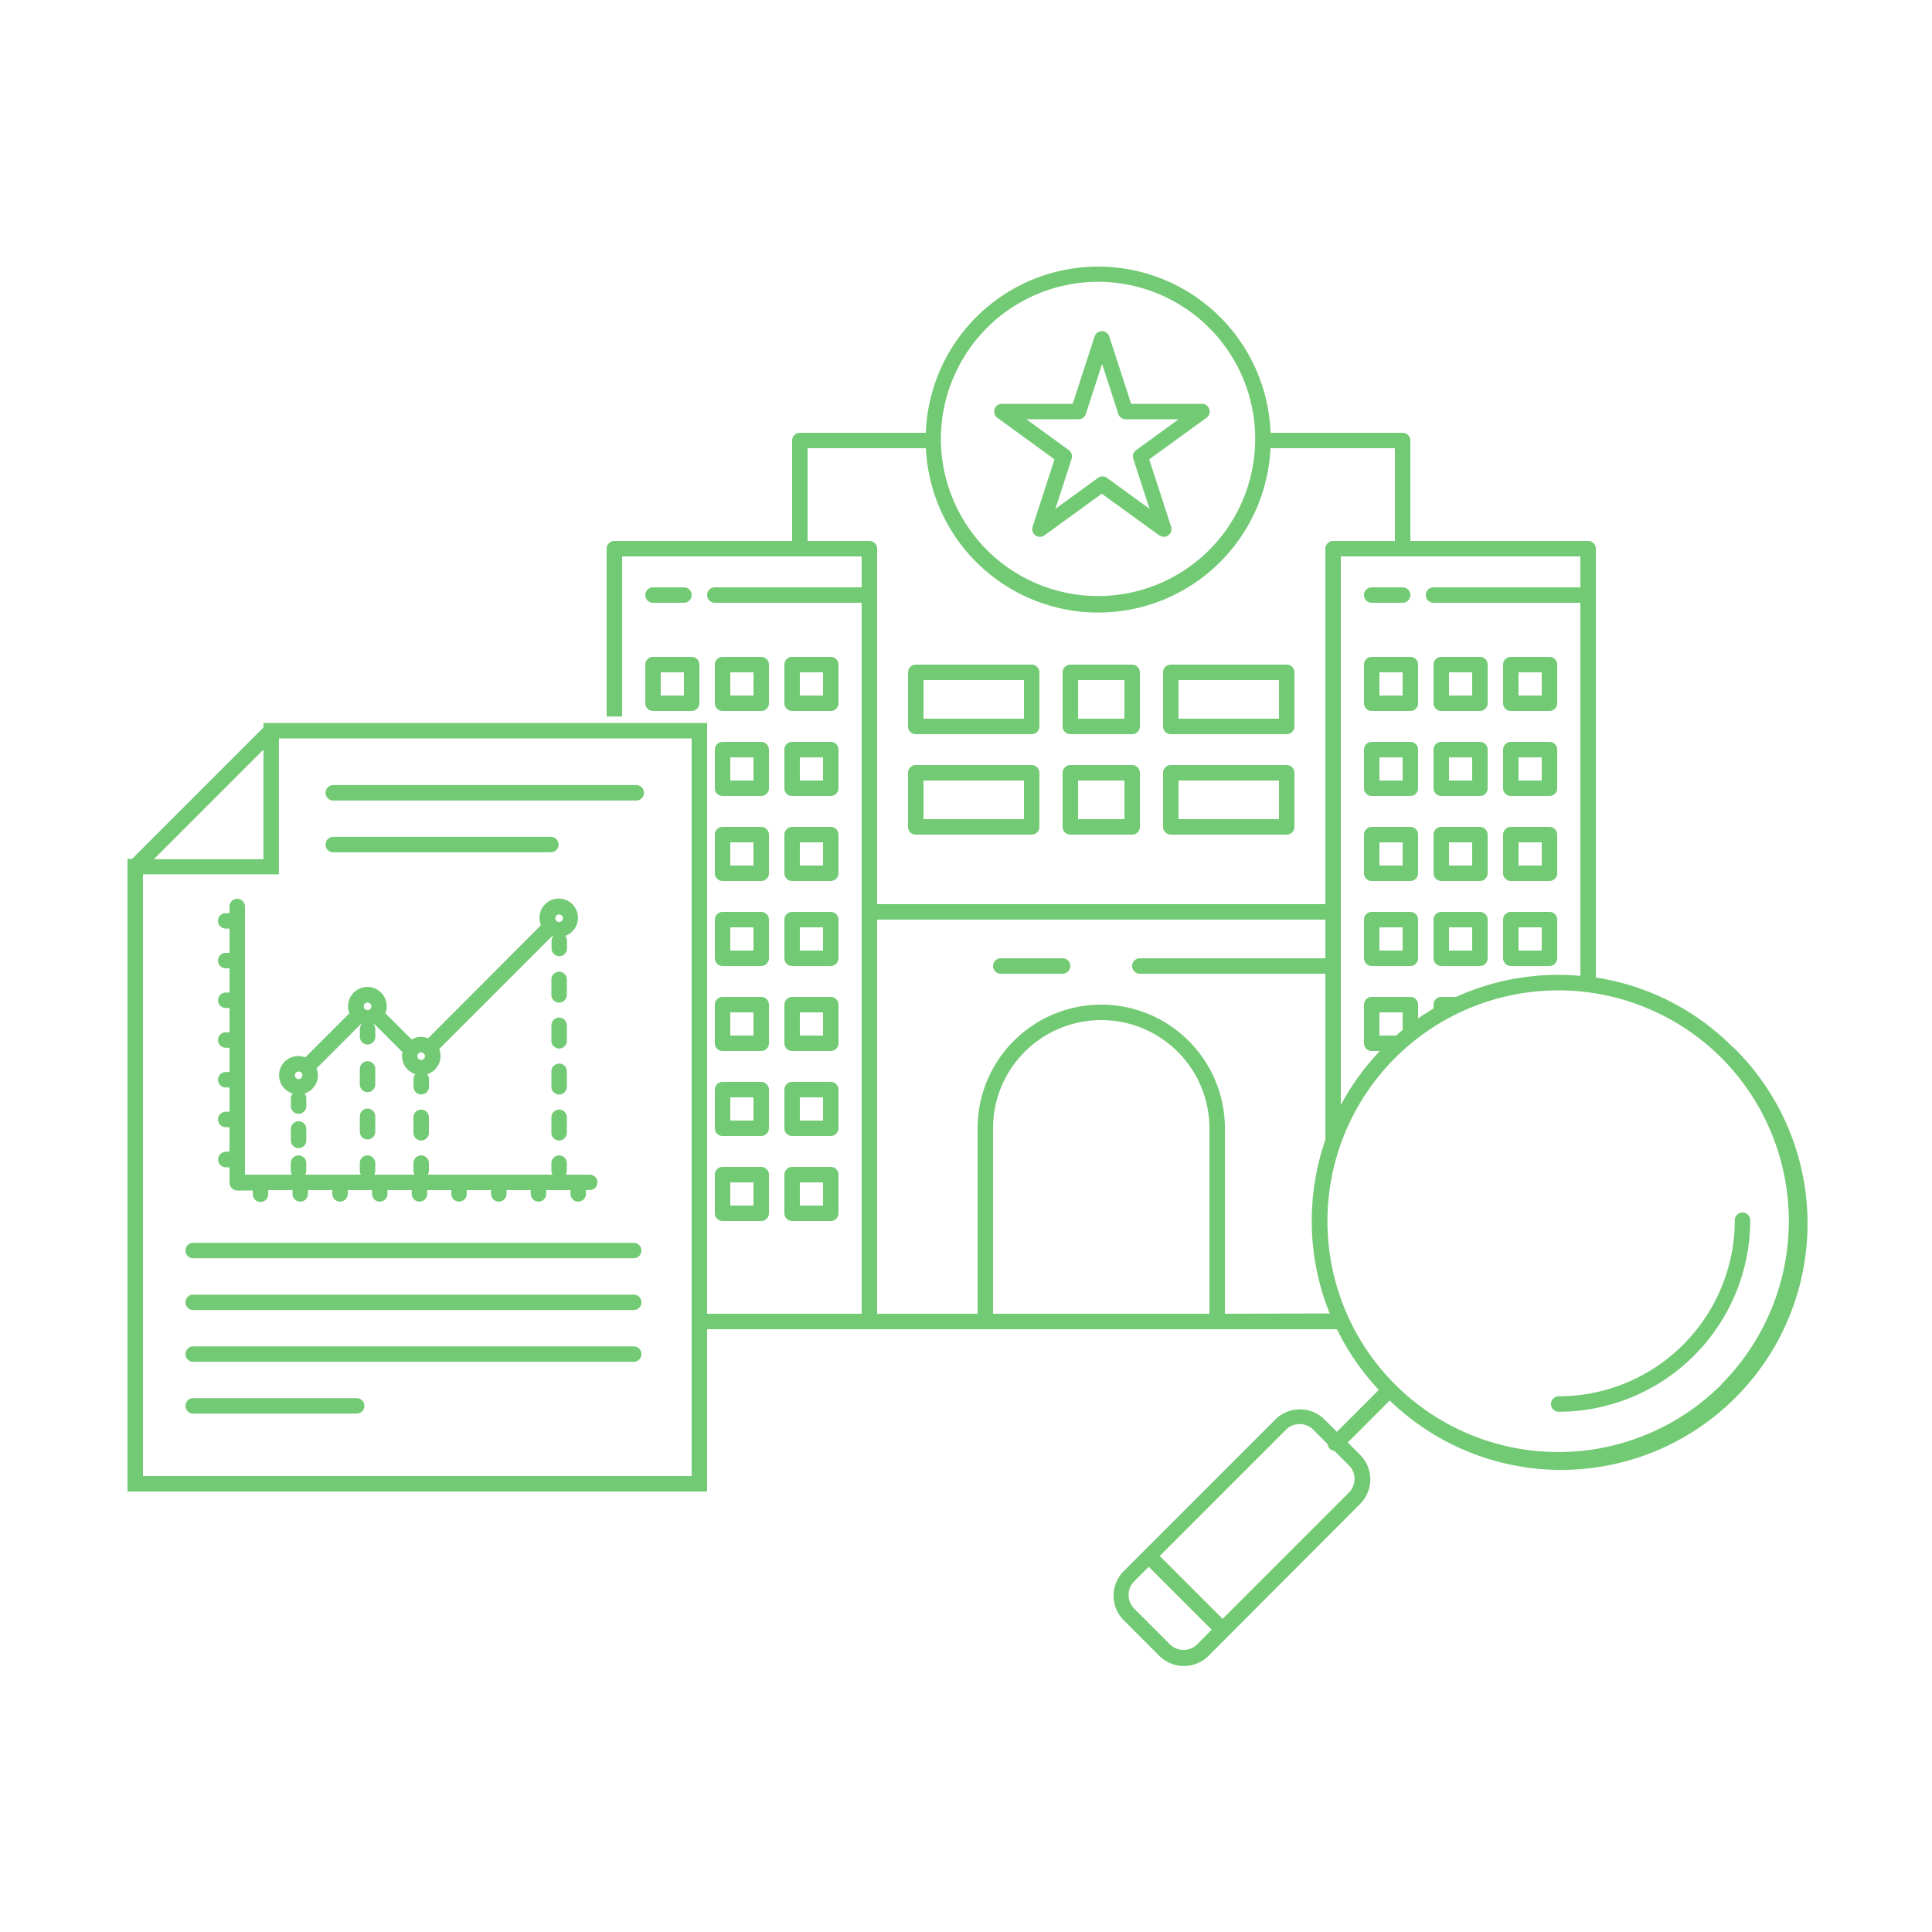
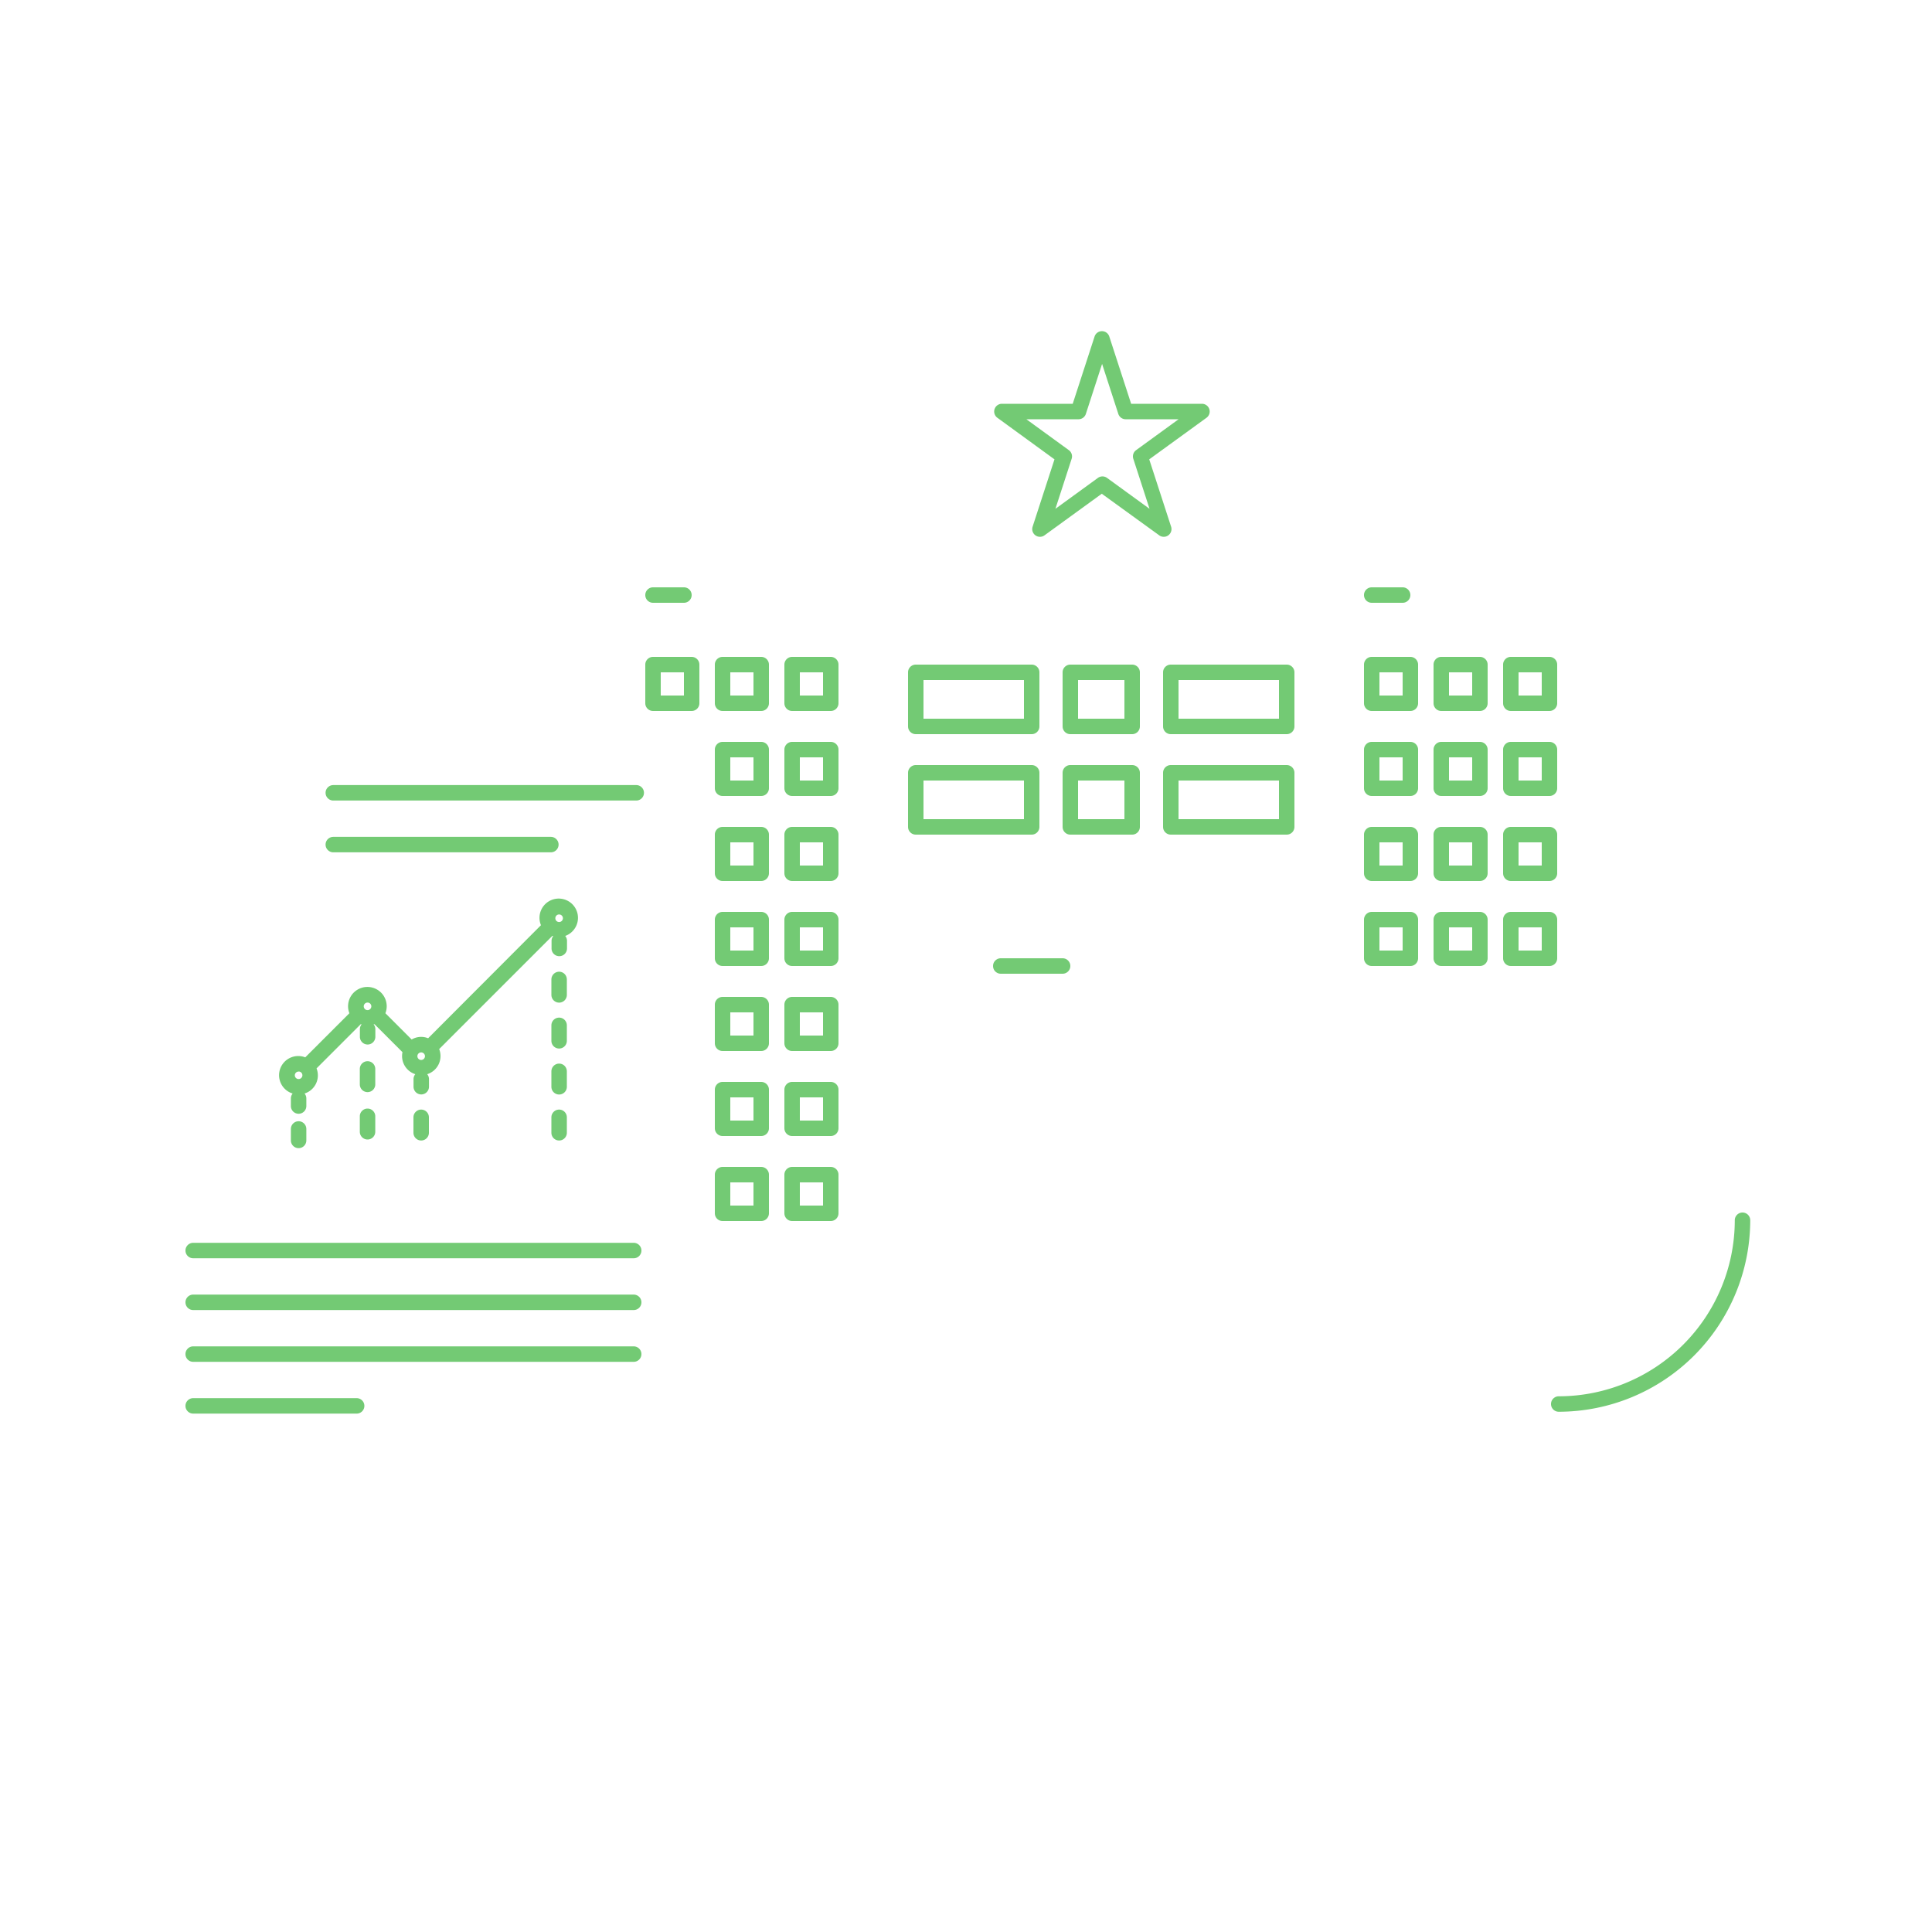
<svg xmlns="http://www.w3.org/2000/svg" id="Layer_1" data-name="Layer 1" viewBox="0 0 250 250">
  <defs>
    <style>.cls-1{fill:#73ca74}</style>
  </defs>
  <path class="cls-1" d="M195.5 92h5a1 1 0 0 0 1-1v-5a1 1 0 0 0-1-1h-5a1 1 0 0 0-1 1v5a1 1 0 0 0 1 1zm1-5h3v3h-3zm-19-2a1 1 0 0 0-1 1v5a1 1 0 0 0 1 1h5a1 1 0 0 0 1-1v-5a1 1 0 0 0-1-1zm4 5h-3v-3h3zm5 2h5a1 1 0 0 0 1-1v-5a1 1 0 0 0-1-1h-5a1 1 0 0 0-1 1v5a1 1 0 0 0 1 1zm1-5h3v3h-3zm8 16h5a1 1 0 0 0 1-1v-5a1 1 0 0 0-1-1h-5a1 1 0 0 0-1 1v5a1 1 0 0 0 1 1zm1-5h3v3h-3zm-14-2h-5a1 1 0 0 0-1 1v5a1 1 0 0 0 1 1h5a1 1 0 0 0 1-1v-5a1 1 0 0 0-1-1zm-1 5h-3v-3h3zm5 2h5a1 1 0 0 0 1-1v-5a1 1 0 0 0-1-1h-5a1 1 0 0 0-1 1v5a1 1 0 0 0 1 1zm1-5h3v3h-3zm-6-22h-4a1 1 0 0 0 0 2h4a1 1 0 0 0 0-2zm14 38h5a1 1 0 0 0 1-1v-5a1 1 0 0 0-1-1h-5a1 1 0 0 0-1 1v5a1 1 0 0 0 1 1zm1-5h3v3h-3zm-14-2h-5a1 1 0 0 0-1 1v5a1 1 0 0 0 1 1h5a1 1 0 0 0 1-1v-5a1 1 0 0 0-1-1zm-1 5h-3v-3h3zm5 2h5a1 1 0 0 0 1-1v-5a1 1 0 0 0-1-1h-5a1 1 0 0 0-1 1v5a1 1 0 0 0 1 1zm1-5h3v3h-3zm8 16h5a1 1 0 0 0 1-1v-5a1 1 0 0 0-1-1h-5a1 1 0 0 0-1 1v5a1 1 0 0 0 1 1zm1-5h3v3h-3zm-14-2h-5a1 1 0 0 0-1 1v5a1 1 0 0 0 1 1h5a1 1 0 0 0 1-1v-5a1 1 0 0 0-1-1zm-1 5h-3v-3h3zm5 2h5a1 1 0 0 0 1-1v-5a1 1 0 0 0-1-1h-5a1 1 0 0 0-1 1v5a1 1 0 0 0 1 1zm1-5h3v3h-3zm-85-28h5a1 1 0 0 0 1-1v-5a1 1 0 0 0-1-1h-5a1 1 0 0 0-1 1v5a1 1 0 0 0 1 1zm1-5h3v3h-3zm-20 4a1 1 0 0 0 1 1h5a1 1 0 0 0 1-1v-5a1 1 0 0 0-1-1h-5a1 1 0 0 0-1 1zm2-4h3v3h-3zm8 5h5a1 1 0 0 0 1-1v-5a1 1 0 0 0-1-1h-5a1 1 0 0 0-1 1v5a1 1 0 0 0 1 1zm1-5h3v3h-3zm7 15a1 1 0 0 0 1 1h5a1 1 0 0 0 1-1v-5a1 1 0 0 0-1-1h-5a1 1 0 0 0-1 1zm2-4h3v3h-3zm-11 4a1 1 0 0 0 1 1h5a1 1 0 0 0 1-1v-5a1 1 0 0 0-1-1h-5a1 1 0 0 0-1 1zm2-4h3v3h-3zm-10-20h4a1 1 0 0 0 0-2h-4a1 1 0 0 0 0 2zm17 35a1 1 0 0 0 1 1h5a1 1 0 0 0 1-1v-5a1 1 0 0 0-1-1h-5a1 1 0 0 0-1 1zm2-4h3v3h-3zm-11 4a1 1 0 0 0 1 1h5a1 1 0 0 0 1-1v-5a1 1 0 0 0-1-1h-5a1 1 0 0 0-1 1zm2-4h3v3h-3zm7 15a1 1 0 0 0 1 1h5a1 1 0 0 0 1-1v-5a1 1 0 0 0-1-1h-5a1 1 0 0 0-1 1zm2-4h3v3h-3zm-11 4a1 1 0 0 0 1 1h5a1 1 0 0 0 1-1v-5a1 1 0 0 0-1-1h-5a1 1 0 0 0-1 1zm2-4h3v3h-3zm7 15a1 1 0 0 0 1 1h5a1 1 0 0 0 1-1v-5a1 1 0 0 0-1-1h-5a1 1 0 0 0-1 1zm2-4h3v3h-3zm-11 4a1 1 0 0 0 1 1h5a1 1 0 0 0 1-1v-5a1 1 0 0 0-1-1h-5a1 1 0 0 0-1 1zm2-4h3v3h-3zm7 15a1 1 0 0 0 1 1h5a1 1 0 0 0 1-1v-5a1 1 0 0 0-1-1h-5a1 1 0 0 0-1 1zm2-4h3v3h-3zm-11 4a1 1 0 0 0 1 1h5a1 1 0 0 0 1-1v-5a1 1 0 0 0-1-1h-5a1 1 0 0 0-1 1zm2-4h3v3h-3zm7 15a1 1 0 0 0 1 1h5a1 1 0 0 0 1-1v-5a1 1 0 0 0-1-1h-5a1 1 0 0 0-1 1zm2-4h3v3h-3zm-11 4a1 1 0 0 0 1 1h5a1 1 0 0 0 1-1v-5a1 1 0 0 0-1-1h-5a1 1 0 0 0-1 1zm2-4h3v3h-3zm43-29h-8a1 1 0 0 0 0 2h8a1 1 0 0 0 0-2zm14-16h15a1 1 0 0 0 1-1v-7a1 1 0 0 0-1-1h-15a1 1 0 0 0-1 1v7a1 1 0 0 0 1 1zm1-7h13v5h-13zm-34 7h15a1 1 0 0 0 1-1v-7a1 1 0 0 0-1-1h-15a1 1 0 0 0-1 1v7a1 1 0 0 0 1 1zm1-7h13v5h-13zm19 7h8a1 1 0 0 0 1-1v-7a1 1 0 0 0-1-1h-8a1 1 0 0 0-1 1v7a1 1 0 0 0 1 1zm1-7h6v5h-6zm12-6h15a1 1 0 0 0 1-1v-7a1 1 0 0 0-1-1h-15a1 1 0 0 0-1 1v7a1 1 0 0 0 1 1zm1-7h13v5h-13zm-34 7h15a1 1 0 0 0 1-1v-7a1 1 0 0 0-1-1h-15a1 1 0 0 0-1 1v7a1 1 0 0 0 1 1zm1-7h13v5h-13zm19 7h8a1 1 0 0 0 1-1v-7a1 1 0 0 0-1-1h-8a1 1 0 0 0-1 1v7a1 1 0 0 0 1 1zm1-7h6v5h-6z" />
-   <path class="cls-1" d="M224.16 135.44a31.71 31.71 0 0 0-17.66-8.95V71a1 1 0 0 0-1-1h-23V57a1 1 0 0 0-1-1h-17.09a22.32 22.32 0 0 0-44.61 0h-16.3a1 1 0 0 0-1 1v13h-23a1 1 0 0 0-1 1v21.71h2V72h31v4h-19a1 1 0 0 0 0 2h19v92h-20V93.55H34.09v.59l-17 17h-.59V193h75v-21H173a31.7 31.7 0 0 0 5.42 7.85l-5.43 5.43-1.6-1.6a4.51 4.51 0 0 0-6.36 0l-19.62 19.62a4.5 4.5 0 0 0 0 6.36l4.61 4.61a4.51 4.51 0 0 0 6.36 0L176 194.61a4.51 4.51 0 0 0 0-6.36l-1.6-1.6 5.43-5.43a31.88 31.88 0 0 0 44.37-45.79zM34.09 97v14.18H19.91zm55.41 94h-71v-77.86h17.59V95.55H89.5zm65.42 21.77a2.51 2.51 0 0 1-3.54 0l-4.61-4.61a2.5 2.5 0 0 1 0-3.54l1.88-1.88 8.14 8.14zm20.35-21.39a2.48 2.48 0 0 1-.73 1.77l-16.33 16.33-8.14-8.14 16.33-16.33a2.5 2.5 0 0 1 3.54 0l1.87 1.87a.93.93 0 0 0 .86.86l1.87 1.87a2.48 2.48 0 0 1 .73 1.82zM204.5 76h-19a1 1 0 0 0 0 2h19v48.28a32 32 0 0 0-16.09 2.72h-1.91a1 1 0 0 0-1 1v.5c-.68.4-1.34.83-2 1.28V130a1 1 0 0 0-1-1h-5a1 1 0 0 0-1 1v5a1 1 0 0 0 1 1h1.06a31.75 31.75 0 0 0-5.06 7V72h31zm-23 57.28c-.29.23-.57.48-.85.72h-2.15v-3h3zm-58.15-84.36a20.33 20.33 0 1 1-.08 15.56 20.2 20.2 0 0 1 .08-15.56zM104.5 70V58h15.31a22.32 22.32 0 0 0 44.59 0h16.1v12h-8a1 1 0 0 0-1 1v46h-58V71a1 1 0 0 0-1-1zm52 100h-28v-24a14 14 0 0 1 28 0zm2 0v-24a16 16 0 0 0-32 0v24h-13v-51h58v5h-24a1 1 0 0 0 0 2h24v21.5a32.09 32.09 0 0 0 .56 22.46zm64.25 9.16a29.87 29.87 0 1 1 0-42.27 29.92 29.92 0 0 1 0 42.23z" />
  <path class="cls-1" d="M225.48 156.9a1 1 0 0 0-1 1 22.8 22.8 0 0 1-22.78 22.78 1 1 0 0 0 0 2 24.81 24.81 0 0 0 24.78-24.78 1 1 0 0 0-1-1zm-89.03-97.46l-2.83 8.71a1 1 0 0 0 1.54 1.12l7.41-5.38 7.43 5.38a1 1 0 0 0 1.54-1.12l-2.83-8.71 7.41-5.38a1 1 0 0 0-.59-1.81h-9.16l-2.83-8.71a1 1 0 0 0-1.9 0l-2.83 8.71h-9.16a1 1 0 0 0-.59 1.81zm3.06-5.19a1 1 0 0 0 1-.69l2.1-6.47 2.1 6.47a1 1 0 0 0 1 .69h6.8l-5.5 4a1 1 0 0 0-.36 1.12l2.1 6.47-5.5-4a1 1 0 0 0-1.18 0l-5.5 4 2.1-6.47a1 1 0 0 0-.36-1.12l-5.5-4zM82.08 160.82H25a1 1 0 0 0 0 2h57a1 1 0 0 0 0-2zm0 6.7H25a1 1 0 0 0 0 2h57a1 1 0 0 0 0-2zm0 6.7H25a1 1 0 0 0 0 2h57a1 1 0 0 0 0-2zm-35.93 6.7H25a1 1 0 0 0 0 2h21.15a1 1 0 1 0 0-2zm-3.02-77.33h39.2a1 1 0 0 0 0-2h-39.2a1 1 0 0 0 0 2zm0 6.7h28.15a1 1 0 0 0 0-2H43.13a1 1 0 0 0 0 2zm-5.26 31.21a1 1 0 0 0-.23.62v1a1 1 0 0 0 2 0v-1a1 1 0 0 0-.23-.62 2.46 2.46 0 0 0 1.55-3.25l5.71-5.71h.13a1 1 0 0 0-.23.62v1a1 1 0 0 0 2 0v-1a1 1 0 0 0-.23-.62h.13l3.61 3.61a2.46 2.46 0 0 0 1.66 2.85 1 1 0 0 0-.23.62v1a1 1 0 0 0 2 0v-1a1 1 0 0 0-.23-.62 2.46 2.46 0 0 0 1.55-3.25l14.64-14.64h.13a1 1 0 0 0-.23.62v1a1 1 0 1 0 2 0v-1a1 1 0 0 0-.23-.62 2.49 2.49 0 1 0-3.14-1.39l-14.6 14.63a2.4 2.4 0 0 0-2.13.16l-3.4-3.4a2.46 2.46 0 0 0 .17-.9 2.49 2.49 0 1 0-5 0 2.46 2.46 0 0 0 .17.9l-5.71 5.71a2.46 2.46 0 0 0-.9-.17 2.48 2.48 0 0 0-.77 4.84zm34.48-23.17a.49.49 0 1 1-.49.49.49.49 0 0 1 .49-.49zM54.5 136.18a.49.49 0 1 1-.49.49.49.49 0 0 1 .49-.49zm-6.94-6.45a.49.49 0 1 1-.49.49.49.49 0 0 1 .49-.49zm-8.92 8.92a.49.49 0 1 1-.49.49.49.49 0 0 1 .49-.48z" />
-   <path class="cls-1" d="M29.22 149.05a1 1 0 0 0 0 2h.49v2a1 1 0 0 0 1 1h2v.49a1 1 0 0 0 2 0V154h3.14v.49a1 1 0 0 0 2 0V154H43v.49a1 1 0 0 0 2 0V154h3.14v.49a1 1 0 0 0 2 0V154h3.14v.49a1 1 0 0 0 2 0V154h3.12v.49a1 1 0 0 0 2 0V154h3.14v.49a1 1 0 0 0 2 0V154h3.14v.49a1 1 0 0 0 2 0V154h3.14v.49a1 1 0 0 0 2 0V154h.49a1 1 0 0 0 0-2h-3.1a1 1 0 0 0 .14-.49v-1a1 1 0 0 0-2 0v1a1 1 0 0 0 .14.49H55.36a1 1 0 0 0 .14-.49v-1a1 1 0 0 0-2 0v1a1 1 0 0 0 .14.49h-5.22a1 1 0 0 0 .14-.49v-1a1 1 0 0 0-2 0v1a1 1 0 0 0 .14.49h-7.21a1 1 0 0 0 .14-.49v-1a1 1 0 0 0-2 0v1a1 1 0 0 0 .14.49H31.7v-34.7a1 1 0 0 0-2 0v.86h-.49a1 1 0 0 0 0 2h.49v3.14h-.49a1 1 0 1 0 0 2h.49v3.14h-.49a1 1 0 0 0 0 2h.49v3.14h-.49a1 1 0 0 0 0 2h.49v3.14h-.49a1 1 0 0 0 0 2h.49v3.14h-.49a1 1 0 0 0 0 2h.49V149z" />
  <path class="cls-1" d="M38.64 148.57a1 1 0 0 0 1-1v-1.48a1 1 0 0 0-2 0v1.48a1 1 0 0 0 1 1zm8.92-7.25a1 1 0 0 0 1-1v-2a1 1 0 0 0-2 0v2a1 1 0 0 0 1 1zm-1 5.13a1 1 0 0 0 2 0v-2a1 1 0 0 0-2 0zm7.94 1.13a1 1 0 0 0 1-1v-2a1 1 0 0 0-2 0v2a1 1 0 0 0 1 1zm16.85-1a1 1 0 0 0 2 0v-2a1 1 0 0 0-2 0zm0-11.9a1 1 0 0 0 2 0v-2a1 1 0 0 0-2 0zm0 5.95a1 1 0 0 0 2 0v-2a1 1 0 0 0-2 0zm1-10.89a1 1 0 0 0 1-1v-2a1 1 0 1 0-2 0v2a1 1 0 0 0 1 1z" />
</svg>